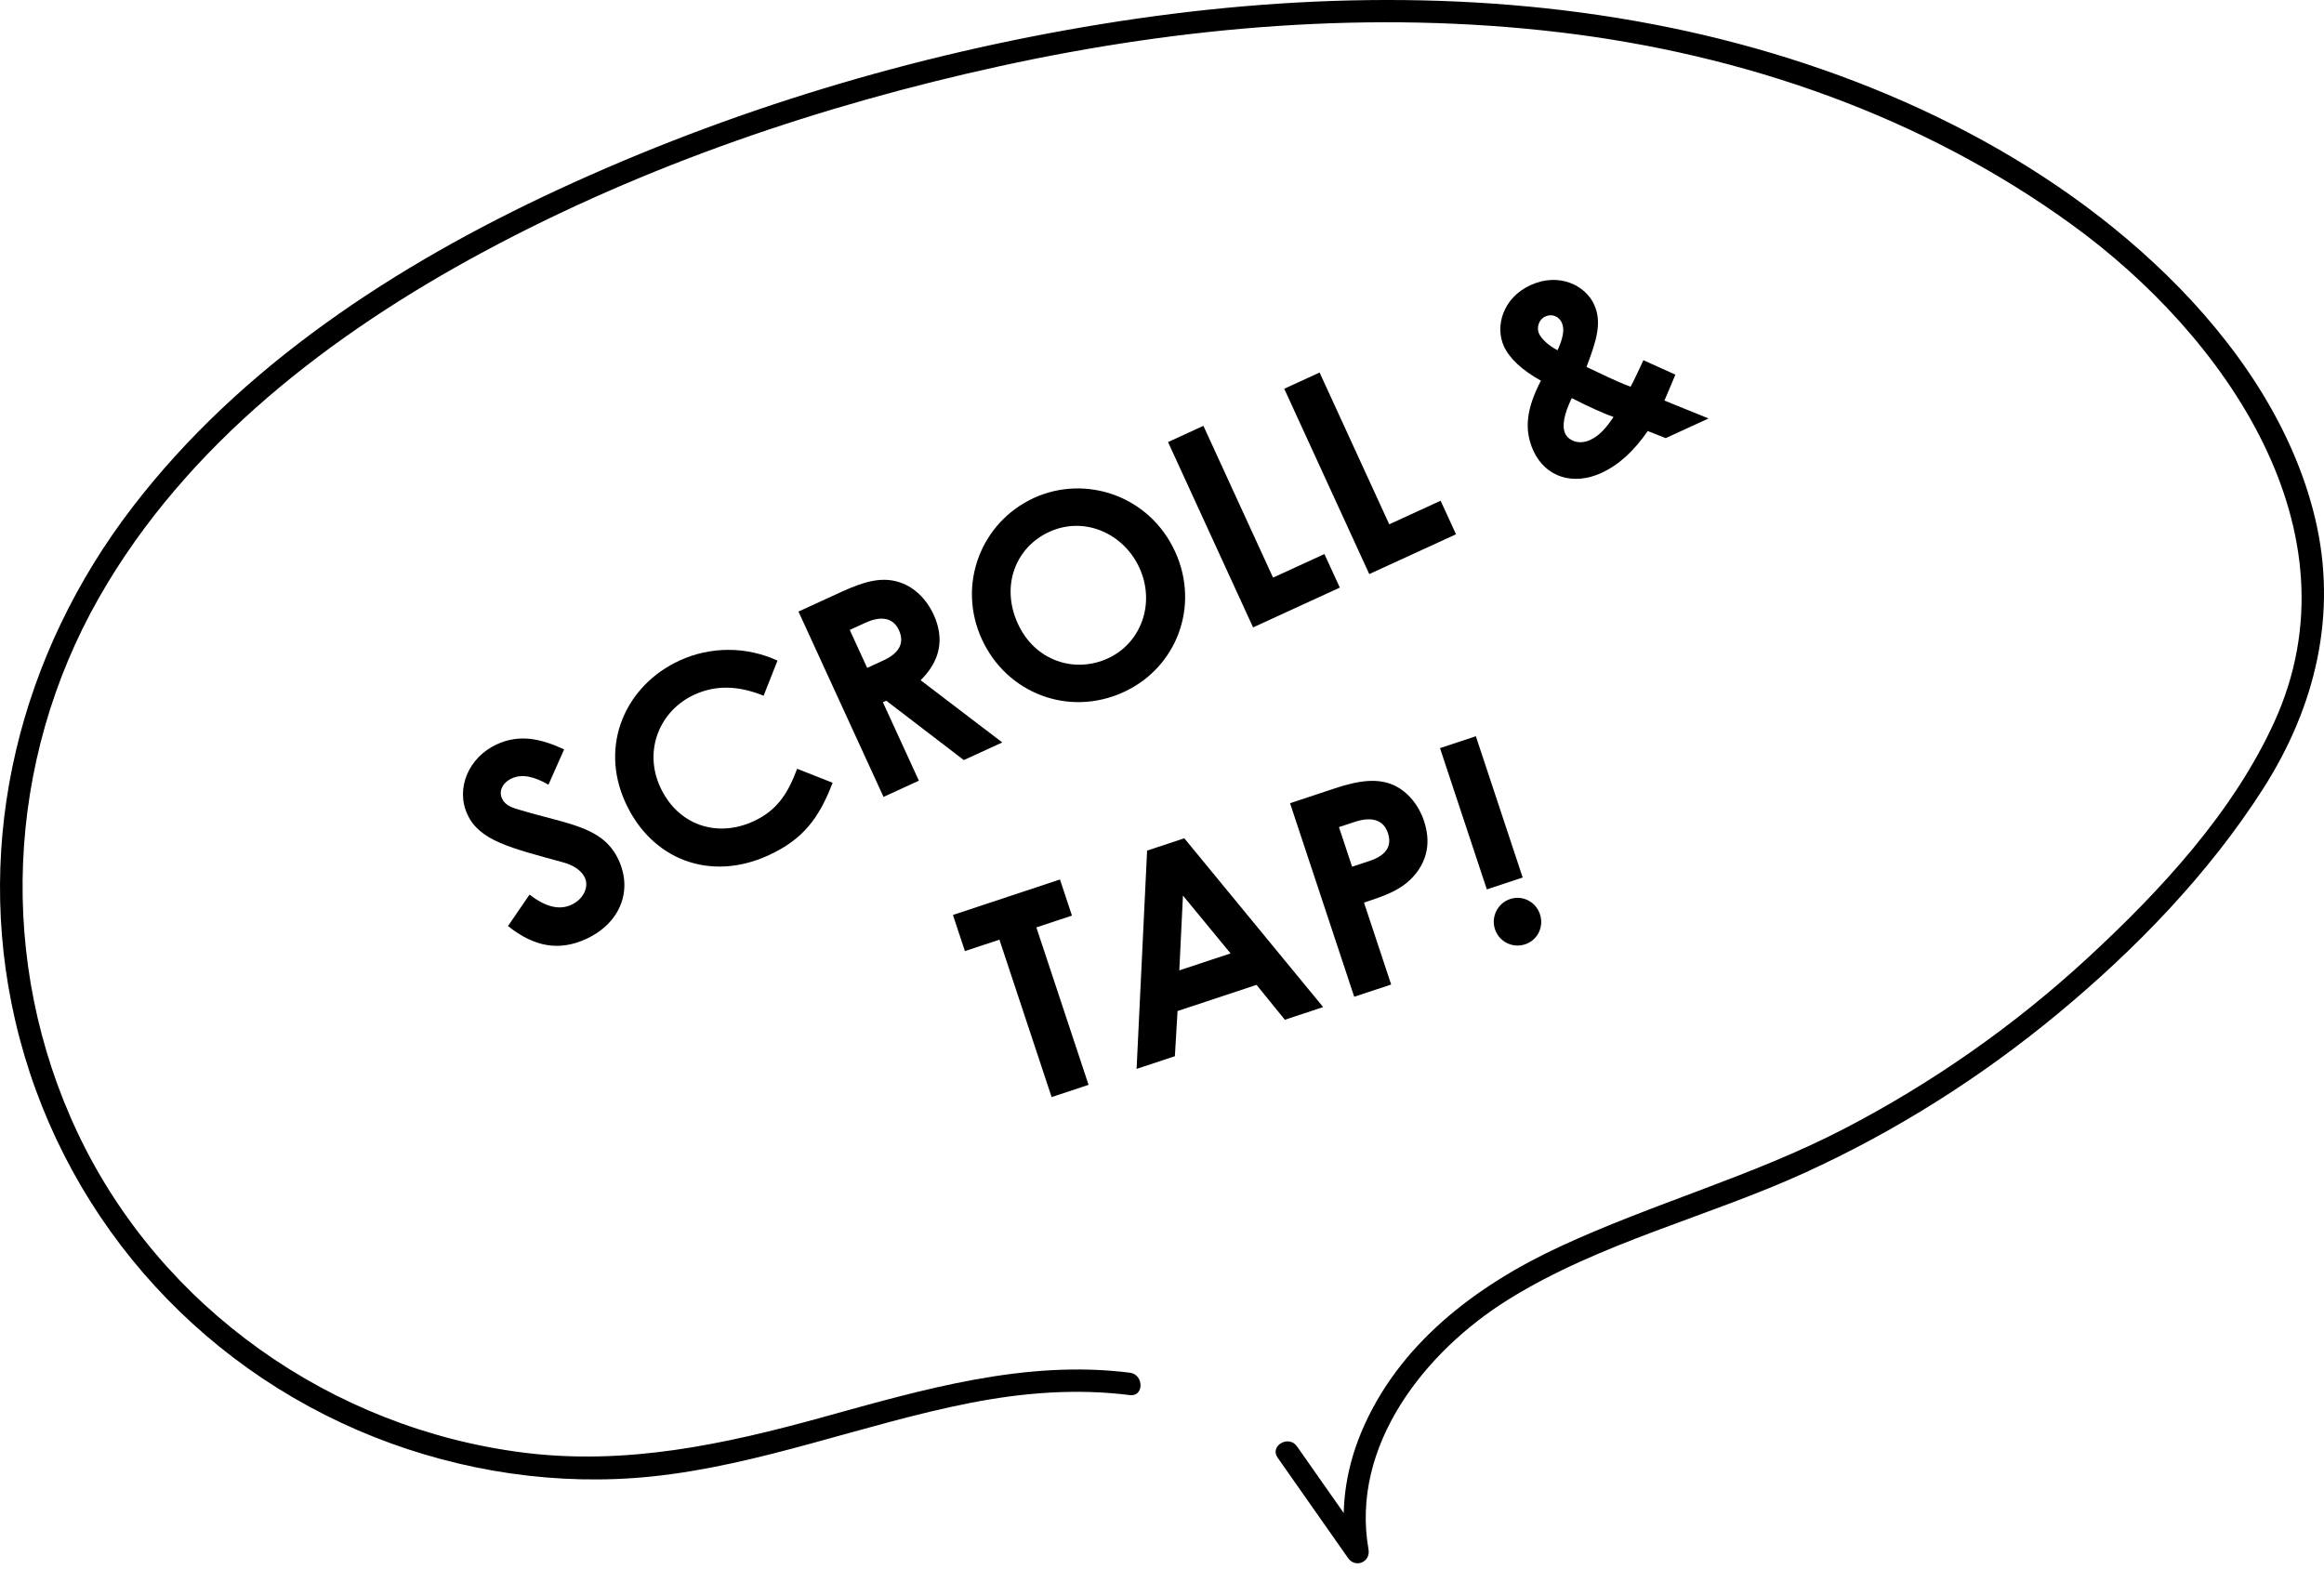
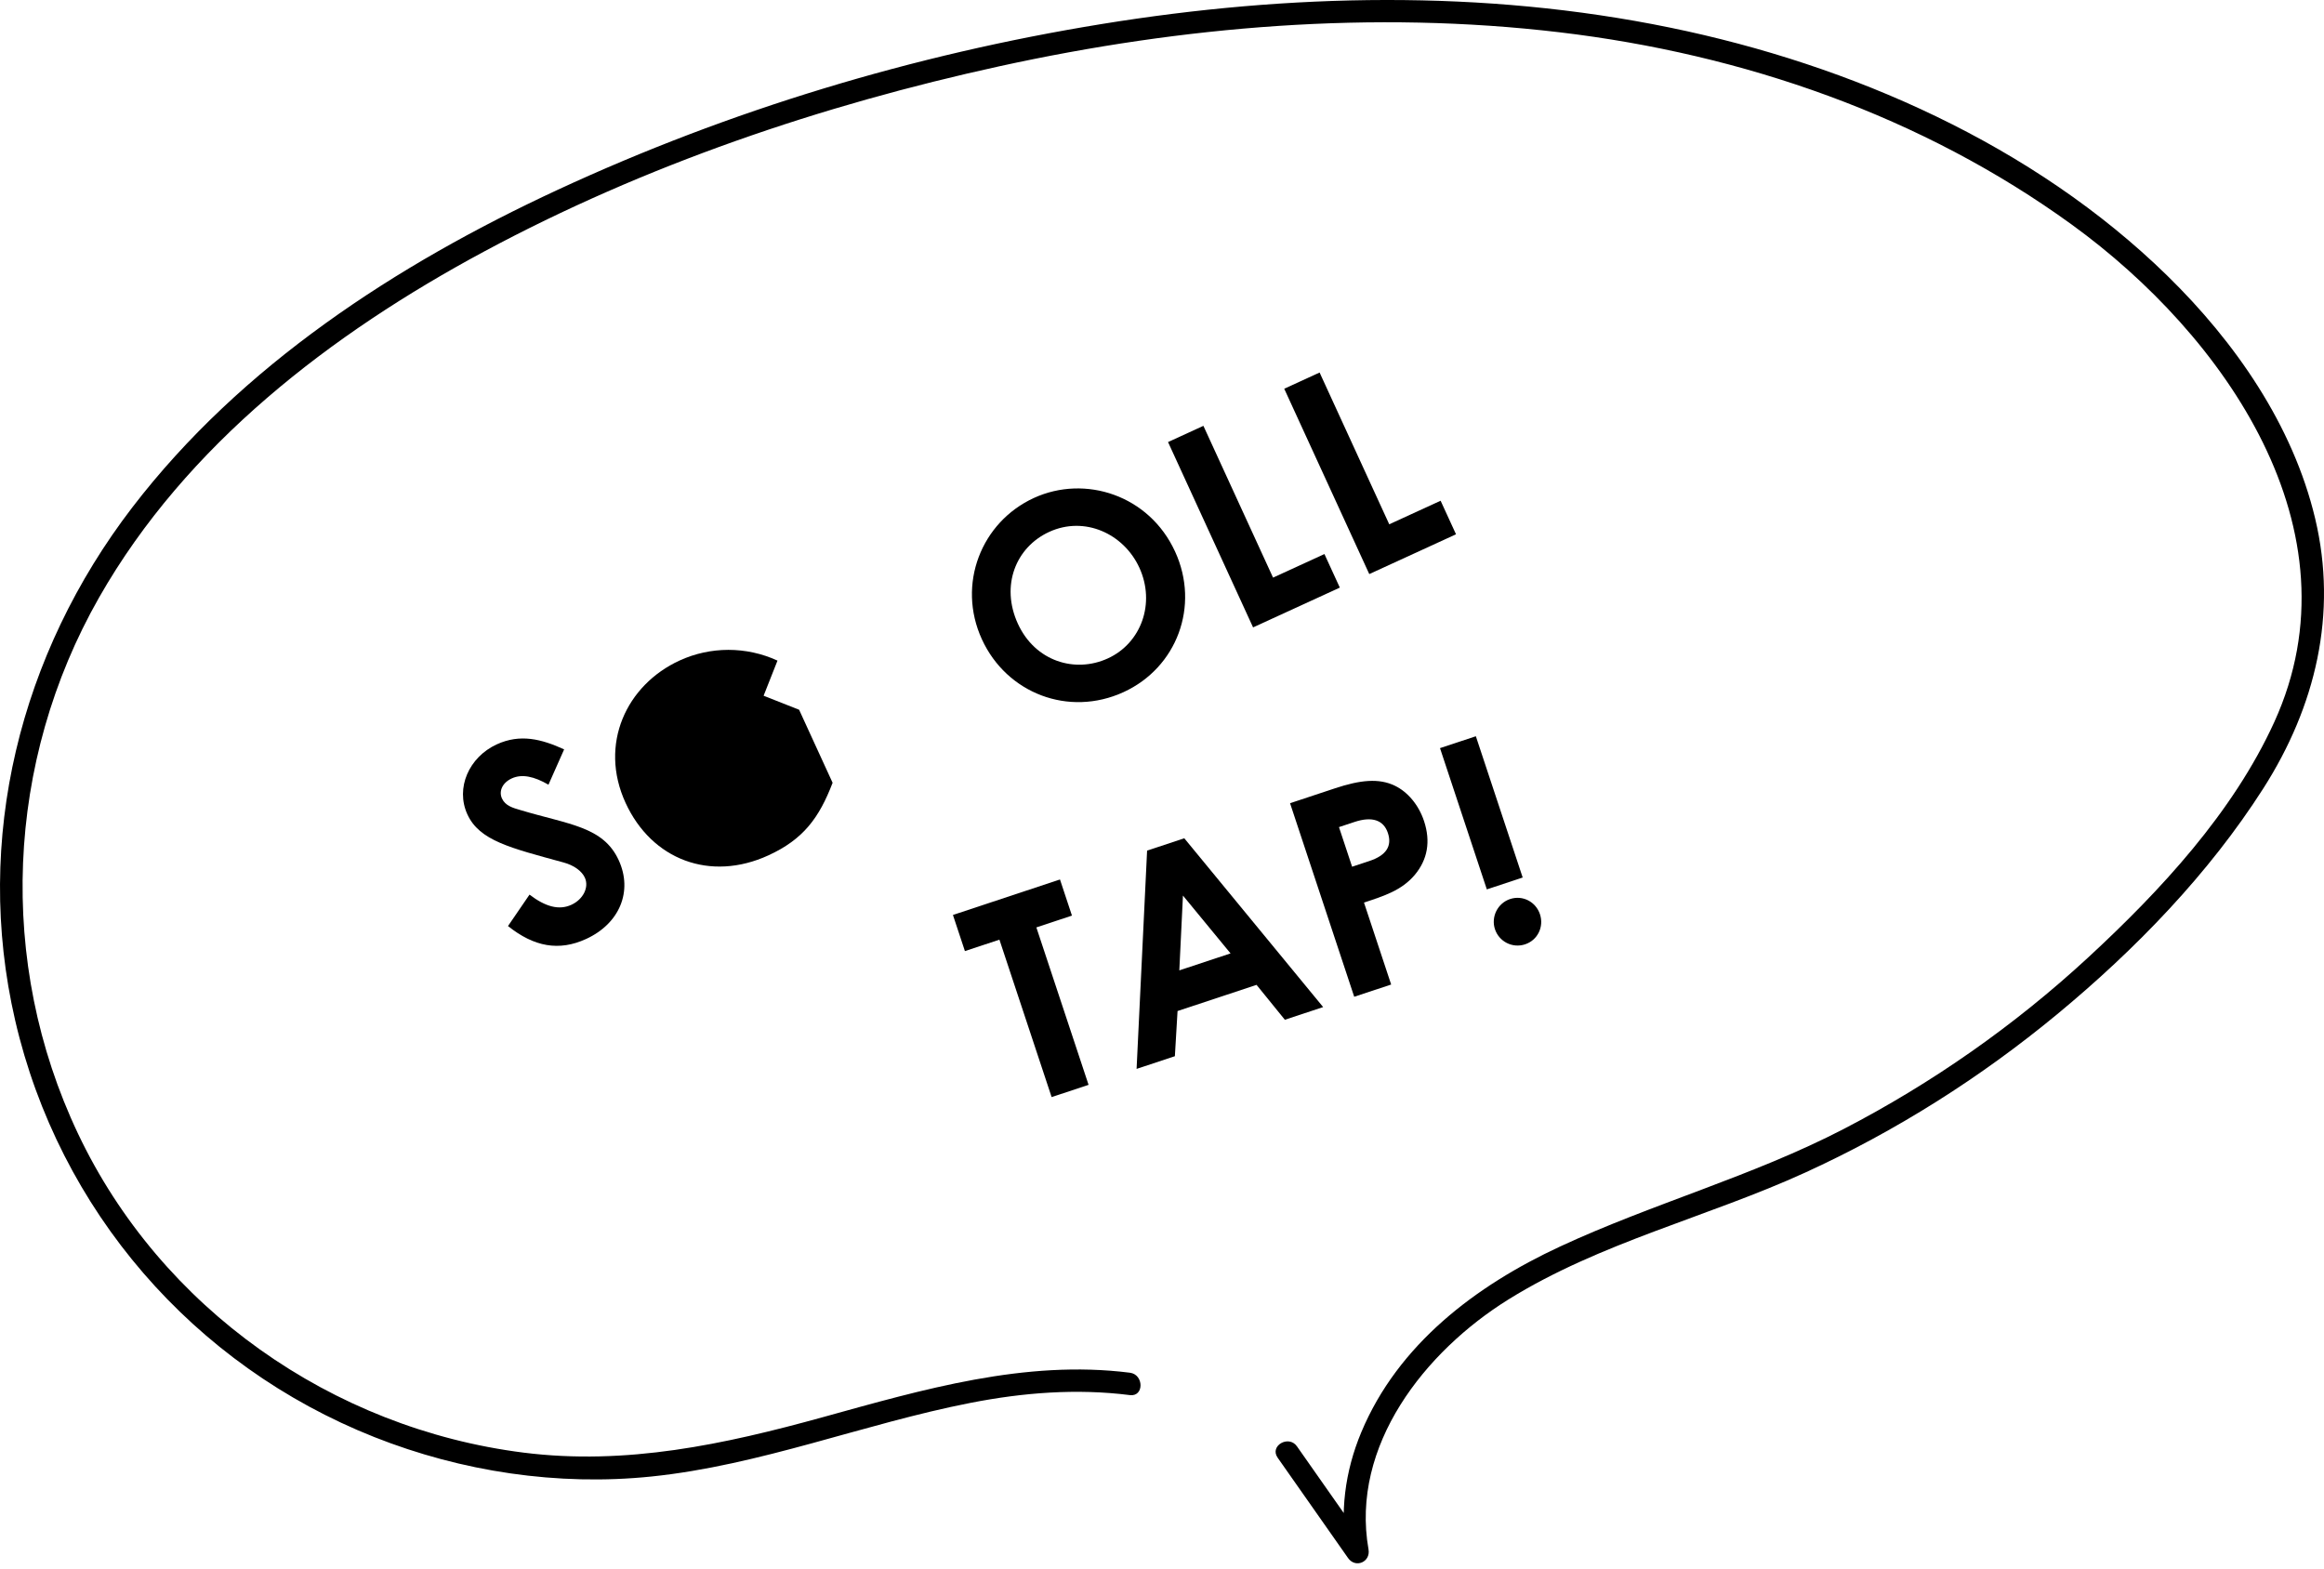
<svg xmlns="http://www.w3.org/2000/svg" viewBox="0 0 155.687 105.105">
  <g id="a" />
  <g id="b">
    <g id="c">
      <g>
        <g>
          <path d="M35.472,59.938c1.063,.811,1.974,1.063,2.804,.682,.796-.365,1.197-1.178,.904-1.818-.206-.45-.739-.834-1.43-1.019-3.569-.979-5.63-1.457-6.439-3.221-.809-1.764,.103-3.836,1.971-4.693,1.574-.722,3-.351,4.51,.338l-1.05,2.366c-.969-.561-1.78-.732-2.455-.423-.623,.286-.889,.847-.659,1.349,.222,.484,.729,.629,1.234,.774,3.254,.978,5.549,1.097,6.588,3.363,.952,2.075,.062,4.242-2.186,5.273-1.816,.833-3.483,.531-5.233-.865l1.441-2.106Z" />
-           <path d="M55.777,52.445c-.905,2.362-1.967,3.791-4.301,4.862-3.892,1.785-7.818,.3-9.571-3.522-1.801-3.926,.061-7.899,3.624-9.533,2.058-.944,4.459-.958,6.556,.007l-.93,2.353c-1.672-.678-3.185-.737-4.638-.071-2.334,1.071-3.412,3.743-2.293,6.181,1.175,2.56,3.793,3.431,6.249,2.304,1.539-.706,2.292-1.805,2.928-3.521l2.378,.939Z" />
-           <path d="M53.492,40.974l2.888-1.325c1.574-.722,2.768-1.039,3.971-.607,.9,.32,1.709,1.079,2.193,2.134,.746,1.625,.441,3.105-.871,4.398l5.471,4.168-2.577,1.182-5.197-3.98-.225,.103,2.412,5.257-2.369,1.087-5.697-12.418Zm4.599,3.773l1.09-.5c1.072-.492,1.427-1.178,1.039-2.026-.373-.813-1.15-1.001-2.274-.485l-1.021,.468,1.167,2.542Z" />
+           <path d="M55.777,52.445c-.905,2.362-1.967,3.791-4.301,4.862-3.892,1.785-7.818,.3-9.571-3.522-1.801-3.926,.061-7.899,3.624-9.533,2.058-.944,4.459-.958,6.556,.007l-.93,2.353l2.378,.939Z" />
          <path d="M78.721,36.957c1.674,3.649,.114,7.777-3.449,9.412-3.684,1.69-7.836,.078-9.494-3.537-1.69-3.684-.043-7.852,3.485-9.47,3.425-1.571,7.72-.192,9.458,3.595Zm-10.532,4.832c1.158,2.525,3.831,3.33,6.027,2.323,2.248-1.031,3.198-3.708,2.111-6.077-1.047-2.283-3.672-3.486-6.041-2.399-2.231,1.023-3.271,3.594-2.097,6.154Z" />
          <path d="M78.248,29.617l2.369-1.087,4.666,10.169,3.441-1.579,1.032,2.248-5.811,2.666-5.697-12.417Z" />
          <path d="M86.032,26.045l2.369-1.087,4.666,10.169,3.441-1.579,1.032,2.248-5.811,2.666-5.697-12.417Z" />
-           <path d="M110.386,28.879c-.922,1.323-1.915,2.26-3.108,2.807-1.868,.857-3.731,.309-4.556-1.489-.658-1.436-.44-2.876,.506-4.692-1.262-.698-2.112-1.501-2.477-2.297-.611-1.332-.087-3.247,1.781-4.104,1.902-.873,3.669,.012,4.256,1.292,.555,1.21,.156,2.44-.507,4.189,.956,.44,1.918,.941,2.953,1.325,.218-.393,.511-1.03,.86-1.776l2.139,.966c-.251,.639-.526,1.225-.731,1.738l2.957,1.198-2.871,1.317-1.201-.474Zm-5.759-7.26c-.19-.415-.643-.626-1.11-.412-.45,.206-.588,.772-.421,1.135,.175,.381,.646,.814,1.248,1.124,.341-.763,.497-1.38,.283-1.847Zm.665,5.054c-.503,1.047-.676,1.859-.437,2.378,.198,.432,.884,.787,1.663,.43,.692-.317,1.12-.89,1.576-1.54-.63-.234-1.596-.649-2.801-1.269Z" />
        </g>
        <path d="M85.588,97.659l4.719,6.725c.497,.708,1.52,.27,1.371-.578-1.225-6.957,3.786-13.269,9.371-16.743,6.152-3.827,13.336-5.512,19.884-8.503,6.068-2.772,11.748-6.364,16.887-10.615,5.224-4.321,10.147-9.394,13.805-15.128,3.492-5.473,4.992-11.686,3.47-18.075-1.493-6.267-5.359-11.826-9.913-16.278-8.951-8.75-21.151-14.118-33.291-16.612-12.531-2.574-25.513-2.286-38.096-.241s-24.924,5.766-36.445,11.111c-10.769,4.996-21.188,11.755-28.488,21.274C1.341,43.803-1.786,56.221,1.013,68.35c2.938,12.732,11.936,23.126,24.069,27.933,5.849,2.317,12.28,3.287,18.545,2.642,7.322-.753,14.208-3.531,21.398-4.937,3.525-.689,7.095-.971,10.668-.519,.955,.121,.946-1.38,0-1.5-7.02-.887-13.863,1.125-20.559,2.976-6.607,1.826-13.178,3.245-20.06,2.378-12.828-1.616-24.301-9.67-29.851-21.378C-.212,64.482,.376,51.024,6.639,40.029c5.833-10.239,15.567-17.682,25.795-23.179,10.779-5.793,22.601-9.803,34.537-12.414,12.273-2.684,25.01-3.757,37.518-2.271,12.281,1.459,24.267,5.6,34.32,12.896,10.175,7.384,19.411,20.45,13.55,33.31-2.767,6.07-7.638,11.315-12.492,15.797-4.908,4.532-10.422,8.395-16.352,11.47-6.122,3.174-12.776,4.985-19.012,7.881-5.634,2.616-10.844,6.547-13.307,12.434-1.103,2.637-1.46,5.434-.964,8.252l1.371-.578-4.719-6.725c-.55-.784-1.851-.036-1.295,.757h0Z" />
        <g>
          <path d="M63.839,61.3l7.17-2.377,.802,2.42-2.384,.791,3.497,10.548-2.475,.82-3.497-10.547-2.312,.766-.802-2.42Z" />
          <path d="M76.845,56.989l2.492-.826,9.302,11.309-2.565,.85-1.897-2.338-5.292,1.754-.179,3.026-2.565,.85,.704-14.626Zm2.402,3.012l-.243,5.012,3.432-1.137-3.189-3.875Z" />
          <path d="M86.421,53.814l3.016-1c1.68-.557,2.938-.693,4.014-.168,.836,.405,1.581,1.26,1.946,2.362,.455,1.373,.236,2.588-.626,3.615-.88,1.034-2.042,1.399-3.396,1.848l1.82,5.49-2.475,.82-4.299-12.968Zm4.157,4.255l1.156-.383c1.12-.371,1.536-.99,1.243-1.875-.287-.867-1.057-1.133-2.231-.744l-1.047,.347,.88,2.655Z" />
          <path d="M96.467,50.123l2.402-.796,3.137,9.464-2.402,.796-3.137-9.464Zm6.697,11.131c.275,.831-.147,1.733-.996,2.014-.849,.281-1.745-.184-2.02-1.014s.183-1.744,1.014-2.02c.849-.281,1.727,.189,2.002,1.02Z" />
        </g>
      </g>
    </g>
  </g>
</svg>